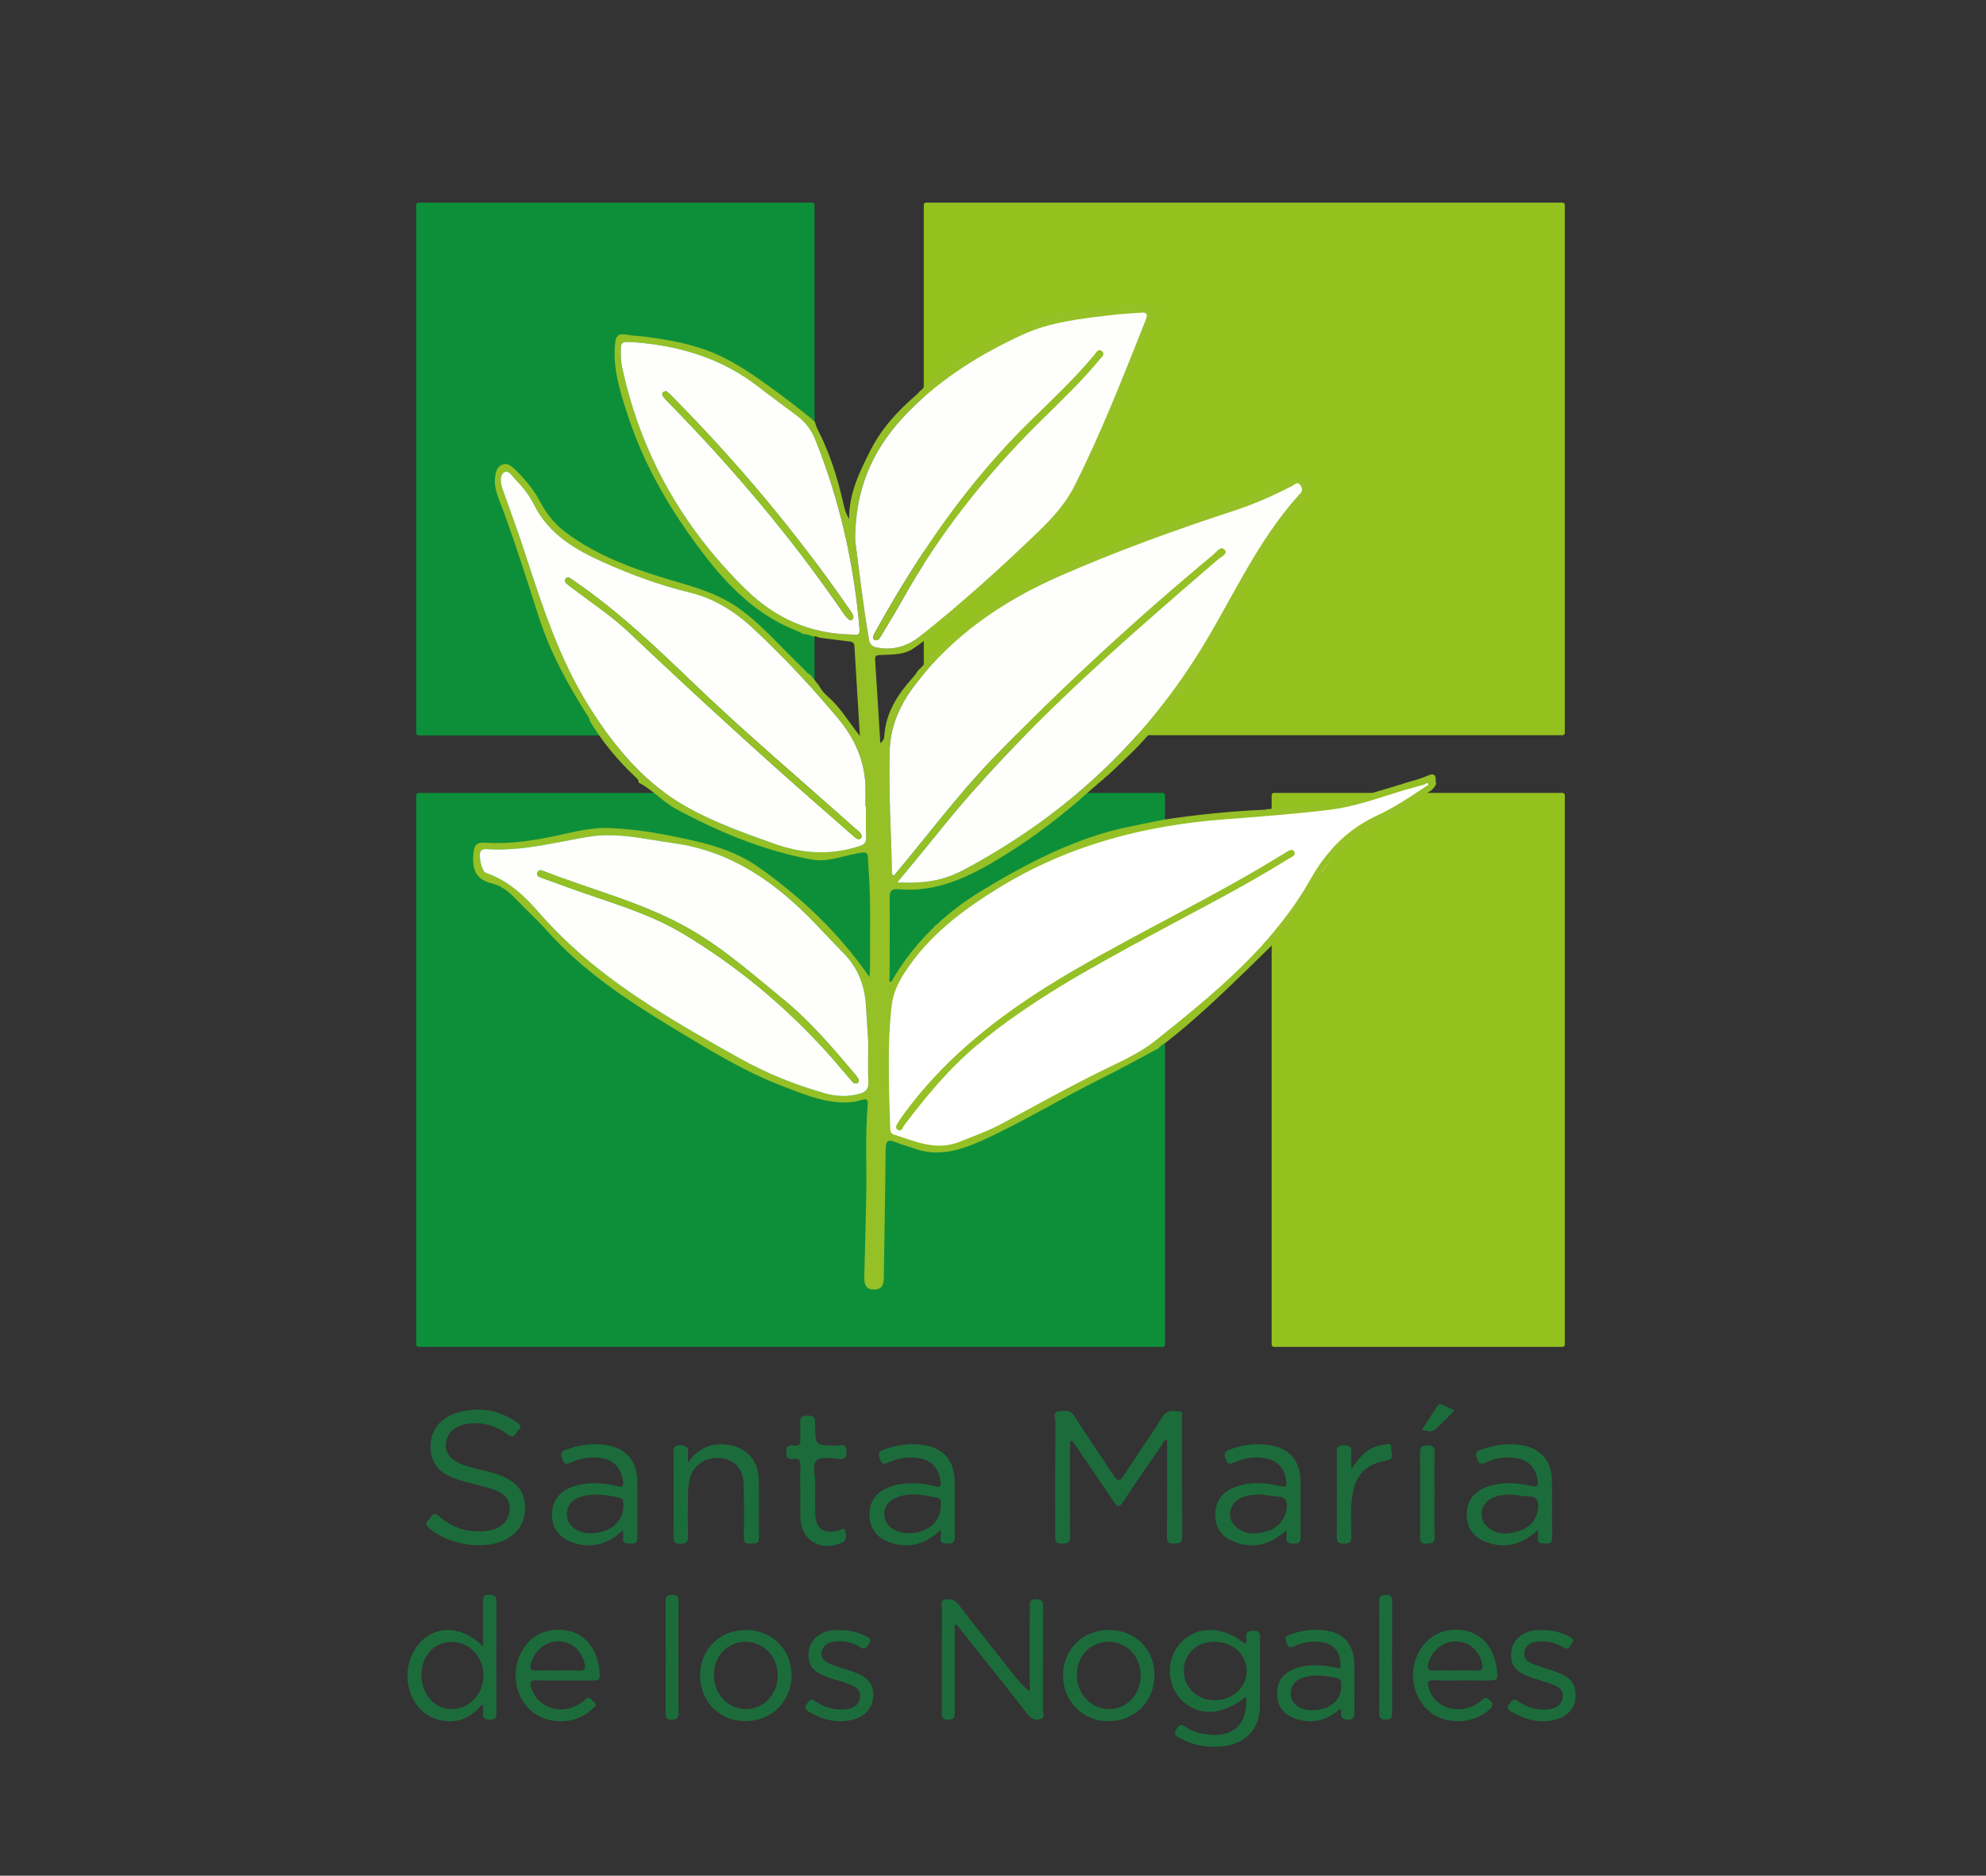
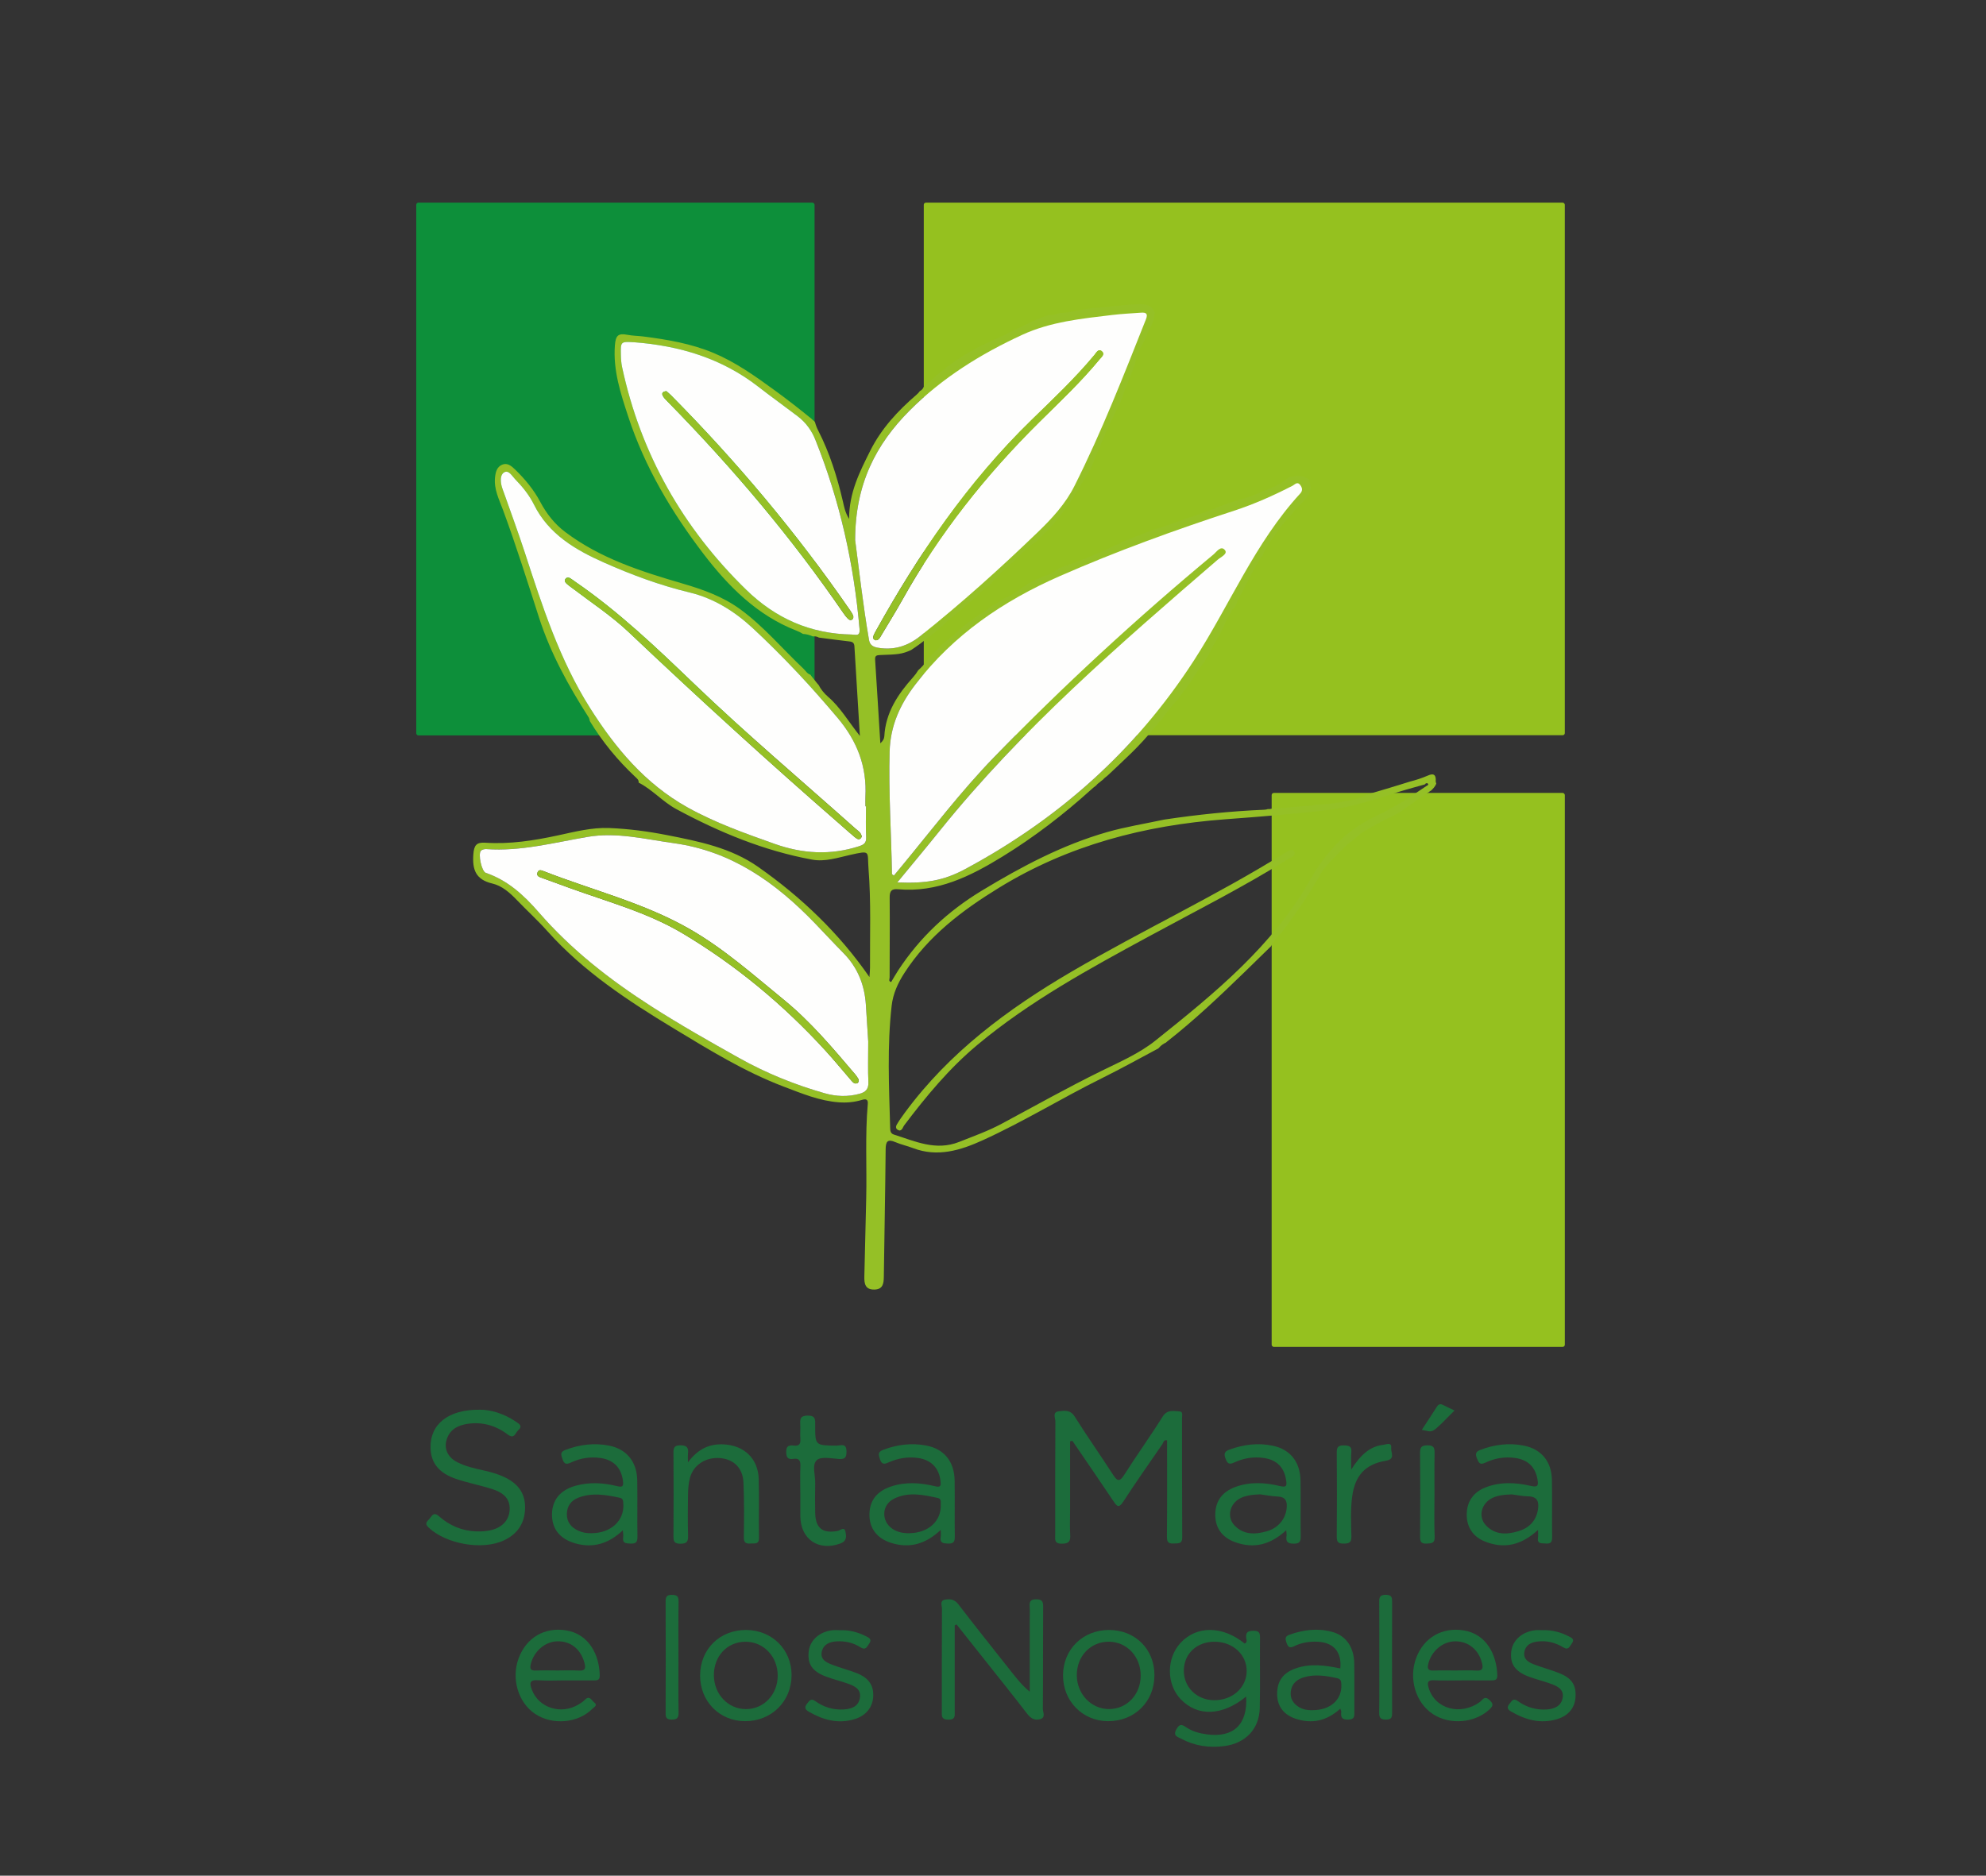
<svg xmlns="http://www.w3.org/2000/svg" id="Nogales" version="1.1" viewBox="0 0 1112.47 1050.89">
  <rect x="0" y="0" width="1112.47" height="1050.89" fill="#333333" stroke="none" />
  <defs>
    <style>
      .st0 {
        fill: #95c11f;
      }

      .st1 {
        fill: #fff;
      }

      .st2 {
        fill: #95c026;
      }

      .st3 {
        fill: #0d8f3a;
      }

      .st4 {
        fill: #1c6c3b;
      }

      .st5 {
        fill: #fefefd;
      }
    </style>
  </defs>
  <rect class="st3" x="233.17" y="113.54" width="223.11" height="298.5" rx="1.2" ry="1.2" />
  <rect class="st0" x="517.46" y="113.54" width="359.08" height="298.38" rx="1.2" ry="1.2" />
-   <rect class="st3" x="233.17" y="444.26" width="419.4" height="310.36" rx="1.2" ry="1.2" />
  <rect class="st0" x="712.33" y="444.26" width="164.22" height="310.35" rx="1.2" ry="1.2" />
  <g>
    <path class="st4" d="M599.41,807.56c0,12.91,0,25.82,0,38.72,0,4.51-.2,9.03.07,13.53.21,3.52-.47,5.02-4.56,5.08-4.52.07-3.84-2.46-3.84-5.15.01-21.11-.05-42.22.1-63.33.01-1.93-1.83-5.26,1.86-5.7,3.19-.38,6.51-.96,8.96,2.94,6.9,10.99,14.39,21.61,21.43,32.52,2.37,3.68,3.68,4.3,6.34.1,6.95-10.96,14.56-21.51,21.44-32.51,2.6-4.16,6-3.18,9.42-3.01,2.15.11,1.5,2.13,1.5,3.43.03,22.37-.05,44.75.1,67.12.03,3.74-2.02,3.33-4.45,3.46-2.8.16-4.15-.3-4.12-3.69.17-18.03.08-36.06.08-54.1-1.97-.45-2.03,1.27-2.63,2.15-7.37,10.69-14.83,21.32-21.91,32.2-2.41,3.7-3.45,2.81-5.42-.14-7.62-11.38-15.39-22.65-23.1-33.96-.42.11-.83.22-1.25.33Z" />
    <path class="st4" d="M268.96,789.82c5.82-.03,13.32,2.1,20.09,6.74,1.87,1.28,3.88,2.39,1.19,4.79-1.7,1.52-2.03,5.26-5.98,2.26-6.54-4.96-14.17-7.13-22.43-5.87-5.45.83-10.02,3.24-11.7,9.03-1.49,5.12.79,9.78,6.04,12.46,4.69,2.4,9.81,3.51,14.92,4.65,4.23.94,8.37,2.13,12.27,4.1,7.09,3.58,11,8.99,10.76,17.21-.25,8.5-4.39,14.34-11.88,17.85-12.21,5.71-32.46,1.99-42.2-7.25-2.75-2.61-.28-3.64.81-5.19,1.28-1.82,2.36-3.49,4.98-1.15,5.97,5.31,13.06,8.3,21.12,8.55,2.5.08,5.07-.08,7.51-.58,6.58-1.36,10.51-5.44,10.99-11.01.49-5.78-2.34-9.72-9.48-12.04-6.67-2.17-13.63-3.48-20.28-5.7-9.79-3.28-14.27-8.95-14.52-17.35-.4-13.18,9.76-21.78,27.78-21.49Z" />
    <path class="st4" d="M534.79,910.65c0,16.02,0,32.04,0,48.06,0,2.53.53,4.8-3.62,4.76-4.12-.05-3.6-2.34-3.6-4.86.01-19.12-.03-38.24.07-57.35,0-1.72-1.31-4.41,1.57-4.99,2.8-.56,5.41-.32,7.6,2.54,9.76,12.73,19.8,25.26,29.74,37.86,3.05,3.87,6.12,7.72,10.27,11.13,0-13.26,0-26.51,0-39.77,0-2.71.13-5.42-.04-8.11-.17-2.67.53-3.86,3.55-3.87,3.05,0,4.02.84,4,3.97-.13,19.12,0,38.24-.16,57.35-.02,1.95,1.83,4.99-1.69,5.88-3.11.79-5.25-.65-7.24-3.25-7.67-10.02-15.6-19.84-23.44-29.74-5.33-6.72-10.66-13.44-15.99-20.16l-1.04.55Z" />
    <path class="st4" d="M698.06,950.5c-13.32,10.94-27.22,11.38-36.65,1.55-8.07-8.41-8.13-22.88-.13-31.58,9.02-9.8,23.63-9.67,35.91.35,1.72-.65.98-2.18.87-3.2-.34-3.24,1.14-3.92,4.08-3.94,2.87-.02,3.69.91,3.66,3.72-.13,13.17.15,26.34-.13,39.5-.24,11.66-7.87,19.79-19.77,21.36-8.4,1.11-16.57,0-24.15-4.07-2.02-1.08-4.91-1.52-2.77-5.39,1.96-3.55,3.55-2.33,5.84-.83,3.38,2.21,7.26,3.19,11.2,3.73,14.93,2.04,22.96-5.53,22.02-21.22ZM680.54,919.81c-9.99-.11-17.25,6.54-17.41,15.96-.16,9.36,7.09,16.63,16.76,16.8,10.33.18,18.41-6.97,18.44-16.34.03-9.19-7.67-16.31-17.78-16.42Z" />
-     <path class="st4" d="M270.59,922.41c0-8.73.02-16.42-.01-24.12,0-2.55-.48-4.84,3.62-4.83,3.8,0,3.88,1.71,3.87,4.58-.09,20.36-.07,40.71-.01,61.07,0,2.58.07,4.31-3.53,4.33-3.64.02-4.33-1.43-3.96-4.47.12-1.03-.08-2.1-.18-4.32-6.38,7.44-13.65,11.08-22.71,9.34-5.84-1.12-10.75-4.06-14.34-8.93-8.04-10.93-6.38-27.62,3.61-36.41,9.4-8.28,22.35-7.14,33.65,3.76ZM270.83,938.45c-.15-10.41-8.11-18.69-17.88-18.58-9.78.1-16.9,7.99-16.89,18.71,0,10.8,7.65,19.15,17.36,18.97,9.74-.18,17.56-8.76,17.42-19.09Z" />
    <path class="st4" d="M720.49,857.33c-8.77,8.13-18.06,10.49-28.54,6.73-7.44-2.67-11.23-8.06-11.21-15.47.02-7.47,3.81-12.74,11.2-15.47,8.28-3.05,16.73-2.53,25.05-.53,3.83.92,3.88-.33,3.43-3.32-1.08-7.1-5.14-11.29-12.27-12.38-5.89-.9-11.56.05-16.87,2.53-2.75,1.28-3.73.56-4.71-2.02-1.01-2.65-.98-4.11,2.11-5.23,8-2.9,16.14-3.93,24.45-2.14,9.7,2.1,15.21,9.13,15.37,19.51.17,10.28-.05,20.57.1,30.85.04,2.99-.25,4.5-3.95,4.48-3.55-.02-4.45-1.23-3.98-4.37.1-.67-.06-1.37-.17-3.18ZM705.93,837.23c-4.59.12-8.42.78-11.09,2.14-6.12,3.12-7.82,10.68-3.21,15.4,5.2,5.31,11.68,4.98,18.15,3.1,6.31-1.83,10.28-6.86,10.94-12.72.46-4.09-.56-6.52-5.17-6.71-3.22-.13-6.41-.78-9.62-1.2Z" />
    <path class="st4" d="M861.55,857.15c-9.45,8.68-19.1,10.81-29.89,6.45-6.64-2.68-10.12-8.13-10.07-15.16.05-7,3.66-12.35,10.33-15.01,8.38-3.34,17.02-2.89,25.54-.94,3.76.86,4.41.07,3.81-3.45-1.2-7.04-5.27-11.14-12.48-12.18-5.89-.85-11.57.12-16.85,2.65-3.02,1.45-3.66-.08-4.57-2.3-.98-2.36-1.01-3.81,1.87-4.9,7.97-3.02,16.12-4.04,24.43-2.36,9.81,1.98,15.46,8.96,15.65,19.25.2,10.64-.04,21.28.11,31.92.04,2.79-.66,3.9-3.59,3.66-2.36-.2-4.91.39-4.31-3.41.16-.99.02-2.03.02-4.23ZM846.88,837.26c-4.75.09-8.36.71-11.1,2.08-6.15,3.08-7.92,10.63-3.33,15.38,5.17,5.35,11.68,5.1,18.13,3.14,5.93-1.8,9.9-5.73,10.92-12.13.69-4.36-.31-7.29-5.54-7.38-3.04-.05-6.06-.71-9.09-1.09Z" />
    <path class="st4" d="M348.9,857.37c-7.9,7.49-16.63,10.17-26.64,7.33-8.68-2.47-13.13-8.16-13.06-16.27.07-8.04,4.66-13.69,13.37-16.06,7.65-2.09,15.4-1.63,22.99.23,3.15.77,3.79.23,3.39-2.9-.93-7.27-5.11-11.72-12.44-12.81-5.88-.87-11.55.07-16.84,2.58-2.85,1.36-3.79.38-4.64-2.13-.75-2.2-1.43-3.8,1.65-4.98,7.96-3.03,16.09-4.07,24.4-2.45,9.98,1.95,15.72,9.09,15.89,19.62.18,10.45-.07,20.9.11,31.35.05,3.04-.77,4.07-3.88,3.94-2.66-.11-4.66-.15-4.12-3.64.16-1-.09-2.06-.19-3.81ZM331.23,859c10.93.03,18.57-7.01,17.93-16.45-.1-1.5-.02-2.97-1.88-3.37-7.79-1.69-15.64-3.07-23.39-.04-4.03,1.58-6.34,4.76-6.36,9.19-.02,4.45,2.42,7.43,6.33,9.23,2.31,1.06,4.79,1.54,7.36,1.44Z" />
    <path class="st4" d="M526.97,857.14c-8.47,8-17.43,10.46-27.57,7.36-8.05-2.46-12.37-8.12-12.38-15.76-.02-7.87,4-13.2,12.11-15.91,8.15-2.73,16.41-2.11,24.56-.16,2.95.71,3.45.09,3.17-2.67-.73-7.25-5.03-11.94-12.23-13.08-5.88-.93-11.53.04-16.9,2.42-2.4,1.07-3.8,1.27-4.8-1.75-.84-2.55-1.37-4.13,1.9-5.35,7.82-2.92,15.79-3.9,23.93-2.37,10.08,1.9,15.81,8.96,15.98,19.54.17,10.47-.06,20.94.1,31.4.05,2.97-.67,4.12-3.84,4-2.73-.1-4.62-.29-4.06-3.7.14-.87.02-1.79.02-3.98ZM509.36,859c10.73-.12,18.06-6.86,17.61-16.19-.07-1.38.4-3.08-1.58-3.52-8.31-1.85-16.75-3.64-24.81.49-6.87,3.52-6.99,12.69-.51,16.89,2.81,1.82,5.98,2.39,9.29,2.33Z" />
    <path class="st4" d="M385.36,819.28c5.83-7.72,12.26-10.5,20.26-10.03,11.24.65,19.01,7.96,19.37,19.24.34,10.99-.05,21.99.17,32.99.08,3.92-2.31,3.14-4.58,3.29-2.54.17-3.95-.22-3.91-3.39.13-10.27.25-20.56-.22-30.82-.36-8.02-5.38-12.9-12.77-13.61-8.07-.78-15.13,3.56-17.16,10.92-.8,2.91-1.05,6.04-1.11,9.08-.15,7.75-.19,15.51.02,23.25.09,3.28-.48,4.7-4.3,4.7-3.79,0-3.89-1.67-3.88-4.54.09-15.32.09-30.65,0-45.97-.02-2.84.03-4.62,3.87-4.63,3.88-.01,4.64,1.54,4.25,4.79-.12,1.01-.02,2.05-.02,4.74Z" />
    <path class="st4" d="M818.94,941.46c-5.23,0-10.47.19-15.68-.07-3.54-.18-3.87,1.25-3.04,4.12,3.44,11.94,17.89,15.97,28.75,8.04,1.48-1.08,2.53-3.71,5.27-1.18,2.27,2.1,2.4,3.21.1,5.36-8.15,7.61-22.07,8.89-31.64,2.65-9.81-6.39-13.82-20.1-9.31-31.78,4.28-11.08,14.39-17,26.28-15.18,13.4,2.05,18.78,14.27,19.06,25.32.07,2.65-1.59,2.75-3.57,2.73-5.41-.05-10.82-.02-16.23-.02ZM815.14,935.9c3.97,0,7.95-.2,11.91.06,3.63.23,3.78-1.43,3.09-4.24-1.82-7.46-7.75-12.28-15.15-12.14-7.01.14-13.25,5.58-14.95,12.7-.74,3.09.36,3.78,3.19,3.66,3.96-.17,7.94-.04,11.91-.04Z" />
    <path class="st4" d="M316.57,941.46c-5.05,0-10.12.29-15.14-.08-4.99-.37-4.84,1.82-3.49,5.35,3.91,10.21,16.36,14.15,26.2,8.2,1.23-.74,2.48-1.55,3.46-2.57,2.63-2.74,3.73.27,5.17,1.37,2.29,1.77-.05,2.72-1,3.68-7.95,8.05-22.24,9.3-31.96,2.87-9.58-6.33-13.57-19.85-9.26-31.3,4.32-11.48,14.48-17.48,26.54-15.54,12.97,2.09,18.77,14.01,18.84,25.46.02,2.76-1.82,2.58-3.69,2.57-5.23-.02-10.46,0-15.68,0ZM312.24,935.9c3.95,0,7.92-.21,11.85.06,3.81.26,4.13-1.31,3.26-4.45-2.12-7.61-7.74-12.13-15.19-11.94-6.93.18-13.05,5.58-14.83,12.71-.76,3.05.18,3.79,3.07,3.66,3.94-.18,7.9-.05,11.85-.05Z" />
    <path class="st4" d="M750.75,957.35c-7.52,6.78-15.73,8.64-24.89,5.64-6.75-2.21-10.34-6.99-10.46-13.53-.13-7.16,2.95-11.93,9.85-14.52,8.44-3.18,17.01-1.93,25.53-.16.92-9.14-3.72-14.56-12.66-14.97-4.6-.21-9.05.47-13.15,2.49-2.45,1.2-3.44.66-4.29-1.83-.74-2.17-1.09-3.6,1.6-4.57,7.84-2.83,15.83-3.81,23.91-1.62,7.8,2.12,12.25,8.58,12.4,17.65.14,9.02,0,18.05.06,27.07.02,2.5.2,4.37-3.47,4.45-3.79.08-4.21-1.6-3.87-4.51.03-.3-.2-.63-.54-1.59ZM735.03,958.15c10.14.1,16.81-5.86,16.33-14.46-.1-1.77-.27-3.02-2.4-3.47-6.2-1.33-12.42-2.37-18.64-.47-3.79,1.16-6.71,3.52-7.27,7.81-.53,4.04,1.34,6.93,4.71,8.95,2.23,1.33,4.71,1.69,7.27,1.66Z" />
    <path class="st4" d="M392.17,938.74c.01-14.71,10.95-25.56,25.73-25.52,14.48.04,25.47,10.88,25.51,25.2.05,14.76-11.25,25.97-26.1,25.9-14.32-.06-25.15-11.09-25.14-25.58ZM435.64,938.66c-.06-10.64-7.97-18.88-18.08-18.85-10.28.03-17.86,8.2-17.67,19.04.18,10.44,7.94,18.62,17.76,18.71,10.16.1,18.05-8.19,17.99-18.9Z" />
    <path class="st4" d="M621.36,913.22c14.59.07,25.32,10.79,25.31,25.29,0,14.9-11.14,25.9-26.1,25.81-14.21-.09-25.14-11.27-25.11-25.67.04-14.59,11.14-25.49,25.89-25.43ZM621.21,919.8c-10.26-.09-18.05,8.01-18.03,18.76.02,10.53,8.11,19.03,18.09,18.98,9.98-.04,17.62-8.08,17.7-18.61.08-10.71-7.66-19.05-17.76-19.14Z" />
    <path class="st4" d="M448.29,836.45c0-5.05-.16-10.1.06-15.14.13-3.06-.86-4.42-3.95-3.96-3.02.46-3.96-.72-4.01-3.82-.06-3.46,1.57-3.96,4.28-3.62,2.81.35,3.89-.81,3.67-3.66-.21-2.69.05-5.41-.07-8.11-.14-2.96-.12-4.96,4.06-5.03,4.47-.07,4.33,2.11,4.31,5.26-.07,11.5,0,11.42,11.83,11.59,2.2.03,5.7-1.79,5.69,3.18,0,3.19-.61,4.51-4.12,4.29-4.29-.27-10.15-1.55-12.53.65-2.82,2.6-.75,8.52-.87,12.99-.15,5.4-.09,10.81-.02,16.22.11,8.9,4.09,12.06,12.72,10.42,1.36-.26,3.62-2.68,4.25.5.49,2.46.88,5.18-2.83,6.55-12.18,4.51-22.38-2.32-22.45-15.33-.02-4.33,0-8.65,0-12.98Z" />
    <path class="st4" d="M470.43,913.36c5.16-.24,9.98,1.04,14.58,3.33,1.87.93,3.64,1.73,1.77,4.34-1.3,1.81-1.92,3.74-4.86,1.86-4.01-2.58-8.62-3.59-13.44-3.28-3.91.26-7.28,1.73-8.16,5.81-.94,4.34,2.58,6.02,5.79,7.26,4.53,1.76,9.28,2.94,13.79,4.72,6.74,2.66,9.54,6.86,9.24,13.05-.3,6.15-4.1,10.86-10.64,12.79-9.09,2.69-17.41.39-25.35-4.18-2.15-1.24-2.79-2.41-1.02-4.62,1.37-1.7,2.16-3.11,4.62-1.33,4.66,3.37,10,4.98,15.77,4.64,4.4-.26,8.45-1.55,9.18-6.64.7-4.85-3.1-6.51-6.72-7.82-4.06-1.47-8.31-2.43-12.34-3.97-7.79-2.97-10.47-7.12-9.61-14.24.74-6.1,5.93-10.8,13.06-11.7,1.42-.18,2.88-.03,4.32-.03Z" />
    <path class="st4" d="M864.3,913.33c5.16-.16,9.98,1.16,14.54,3.5,1.67.85,3.35,1.62,1.6,3.98-1.26,1.7-1.81,3.96-4.82,2.12-4.4-2.68-9.31-3.9-14.5-3.22-3.64.47-6.7,2.04-7.27,6.08-.54,3.82,2.32,5.5,5.22,6.63,4.7,1.82,9.6,3.11,14.28,4.95,6.92,2.72,9.46,6.5,9.22,12.98-.23,6.31-3.85,10.89-10.45,12.86-9.29,2.76-17.75.35-25.82-4.39-2.1-1.23-2.19-2.51-.7-4.28,1.25-1.49,1.94-3.41,4.59-1.5,4.8,3.47,10.32,5.12,16.29,4.71,4.27-.29,8.03-1.9,8.85-6.49.86-4.79-2.96-6.55-6.58-7.88-4.05-1.49-8.28-2.48-12.33-3.99-7.78-2.91-10.67-7.17-9.89-14.08.71-6.31,6.09-11.13,13.44-11.95,1.42-.16,2.88-.02,4.32-.02Z" />
    <path class="st4" d="M756.89,823.32c5.04-7.79,10.13-13,18.17-13.86,1.55-.17,4.64-1.72,4.22,1.89-.28,2.4,2.58,6.12-2.92,7.04-11.69,1.95-17.39,8.36-18.95,20.23-.97,7.36-.59,14.76-.42,22.13.08,3.59-1.27,4.05-4.36,4.08-3.15.03-3.87-1.03-3.84-4,.13-15.68.14-31.36,0-47.03-.03-3.1.93-4.06,3.98-3.98,2.74.08,4.53.34,4.18,3.76-.26,2.63-.05,5.32-.05,9.73Z" />
    <path class="st4" d="M380.04,928.04c0,10.46-.1,20.91.06,31.37.05,2.99-.73,4.01-3.86,4.02-3.18.01-3.39-1.42-3.38-3.92.07-20.73.08-41.46-.01-62.19-.01-2.72.62-3.8,3.57-3.77,2.81.03,3.72.81,3.68,3.68-.16,10.27-.06,20.55-.06,30.83Z" />
    <path class="st4" d="M772.62,928.59c0-10.28.06-20.55-.04-30.82-.03-2.71.19-4.25,3.65-4.26,3.56,0,3.58,1.73,3.57,4.34-.06,20.55-.06,41.1,0,61.65,0,2.5-.22,3.93-3.39,3.93-3.13,0-3.91-1.02-3.86-4.01.17-10.27.06-20.55.06-30.82Z" />
    <path class="st4" d="M803.53,837.61c0,7.76-.22,15.52.1,23.26.16,3.78-1.6,3.82-4.48,3.96-3.4.16-3.7-1.37-3.68-4.15.11-15.51.14-31.02-.02-46.53-.03-3.23.72-4.34,4.15-4.38,3.7-.05,4.05,1.58,3.99,4.57-.16,7.75-.05,15.51-.05,23.27Z" />
    <path class="st4" d="M814.76,790.27c-13.81,13.84-11.35,12.09-18.32,10.83,2.93-4.48,5.76-8.75,8.52-13.08,1.02-1.59,2.16-1.52,3.64-.74,1.88,1,3.84,1.87,6.17,2.99Z" />
  </g>
  <g id="Hoja">
-     <path class="st1" d="M799.91,439.04c1.76,2.8-44.71,30.89-44.71,30.89l-61.66,77.38s-53.62,43.64-68.43,50.79c-14.81,7.15-85.79,45.45-94.47,45.45s-32.73-5.12-32.73-5.12l-.46-80.67,26.42-38.98,45.07-28.09s30.47-17.36,57.19-22.75c21.28-8.74,122.55-17.42,122.55-17.42,0,0,47.62-11.49,51.22-11.48Z" />
    <g id="Hoja1" data-name="Hoja">
      <path class="st2" d="M804.26,437.07c.03-3.39-1.58-3.79-4.36-2.58-3.3,1.43-6.65,2.53-10.03,3.38-3.78,1.25-7.64,2.31-11.41,3.51-3.91,1.24-7.88,2.27-11.78,3.56-2.91.97-5.67,2.58-8.69,3.18-.45.09-.88.12-1.29.1-.62.29-1.34.46-2.17.46-.13,0-.25-.01-.38-.02-5.57,1.45-11.33,1.99-17.11,2.19-3.11.73-6.39.73-9.56,1.02-4.79.44-9.55.95-14.36,1.02-.01,0-.03,0-.04,0-.27.07-.53.13-.8.21-.76.22-1.46.26-2.1.18-.51.22-1.17.35-2.02.39-18.75.8-37.41,2.72-55.97,5.51-10.69,2.3-21.55,4.01-32.04,7.01-25.1,7.19-47.94,19.33-70.2,32.81-18.98,11.49-34.7,26.14-46.83,44.68-1.38,2.1-2.61,4.3-3.93,6.51-1.66-.34-.87-1.71-.87-2.52,0-14.96.17-29.92.03-44.88-.03-3.6,1.12-4.9,4.63-4.58,22.07,2.01,40.6-7.27,58.6-18.33,17.68-10.87,34.05-23.43,49.44-37.33.95-.86,1.91-1.71,2.96-2.44.21-.28.44-.55.7-.79.45-.43.99-.8,1.49-1.16,0,0,0,0,.01,0,.12-.19.51-.48.66-.6.34-.28.68-.57,1.06-.81.68-.95,1.8-1.54,2.65-2.35,8.9-8.44,18.12-16.59,25.68-26.3.65-.84,1.32-1.5,2.01-2.05.25-.61.61-1.15,1.08-1.62.34-.26.67-.52,1.01-.78.04-.02.09-.04.13-.06,2.18-3.43,4.88-6.84,7.56-9.83.27-.46.65-.91,1.17-1.33,1.18-.95,2.26-3.08,3.2-4.28,1.47-1.88,2.86-3.79,4.22-5.74,2.54-3.64,4.7-7.42,7.47-10.91.19-.24.39-.44.59-.63.18-.66.5-1.31.99-1.93,1.41-1.79,2.32-4.46,3.5-6.43,1.25-2.09,2.45-4.21,3.65-6.33,2.18-3.81,3.64-7.84,5.76-11.67.24-.43.51-.77.8-1.08.21-1.24.94-2.41,2.37-3.23.12-.07,1.73-4.38,2.16-5.11,1.41-2.37,2.61-4.73,3.81-7.21,2.43-5.03,5.42-9.91,8.13-14.81.35-.62.76-1.1,1.22-1.48.07-.23.15-.46.25-.69,2.56-5.84,6.94-11.33,10.72-16.44,1.75-2.37,3.71-4.59,5.85-6.62.11-.23.23-.46.37-.67.21-.39.48-.78.82-1.15,3.02-3.24,6.14-5.52,8.22-9.52.21-.4.42-.83.62-1.26.2-.78.31-1.59.25-2.47-.04-.67-.2-1.36-.33-2.02-.09-.46-.19-.92-.31-1.37-.05-.12-.07-.2-.1-.3-.12-.16-.22-.34-.32-.51-1.36-.76-2.64-1.67-4.18-1.88-2.36-.33-4.64.37-6.95.62-4.5,4.61-11.97,6.78-17.64,9.25-7.36,3.22-15.2,4.58-22.57,7.74-7.61,3.26-15.48,5.52-23.24,8.35-4.25,1.55-8.43,3.09-12.78,4.37-1.62.48-3.24,1.11-4.86,1.74-1.66.79-3.34,1.47-5.04,1.99-1.74.84-3.58,1.45-5.37,2.19-1.94.8-4.04,2.08-6.12,2.73-5.32,2.59-10.77,4.96-16.25,7.19-4.74,1.92-9.55,3.66-14.41,5.25-4.28,3.68-10.39,5.01-15.31,7.57-5.57,2.9-10.21,7.59-16.18,9.67-1.54,1.22-3.13,2.37-4.92,3.23-.4.19-.8.32-1.18.41-.62.45-1.24.9-1.85,1.34-.1.09-.19.18-.3.25.42-.31-.18.18-.25.24-.18.16-.37.32-.55.47-.01.01-.03.02-.04.03-.1.1-.18.22-.28.32-1.44,1.36-3.42,1.96-4.87,3.31-.51.47-1.05.73-1.6.86-1.43,1.25-3.04,2.28-4.6,3.45-.2.15-.4.26-.62.34-4.84,4.31-9.68,8.63-14.8,12.61-.17.44-.42.85-.79,1.18-1.95,1.78-3.81,3.64-5.6,5.59-.27.44-.56.88-.85,1.3-1.34,1.9-3.02,3.7-4.77,5.25-.81,1.38-1.8,2.73-3.01,4.07-8.34,9.29-15.26,19.67-15.97,32.85-.08,1.5-.76,2.65-2.24,4-.98-15.86-1.91-31.33-2.92-46.8-.15-2.26.75-2.59,2.8-2.66,9.87-.33,12.26-.45,17.41-2.83,6.47-4.25,12.49-9.18,18.3-14.27.08-.07.16-.11.25-.18.9-.94,1.82-1.86,2.82-2.71,1.29-1.1,2.63-2.13,3.99-3.15,1.01-.99,2.18-1.78,3.24-2.72,2.46-2.19,4.87-4.37,7.44-6.44.15-.12.31-.21.46-.3,1.12-1.31,2.25-2.59,3.59-3.64,1.17-1.54,3-2.41,4.48-3.65.06-.05.12-.09.18-.14.53-.86,1.22-1.63,2-2.27.5-.41.89-.7,1.24-.96.08-.05.15-.12.22-.17.08-.06.15-.12.22-.19,2.06-3.38,6.22-6.25,8.78-8.65,4.02-3.76,7.89-8.31,12.66-11.14.1-.06.2-.1.3-.15,2.8-3.38,6.43-6.05,9.21-9.54,3.24-4.07,6.58-7.95,9.52-12.28,2.74-4.04,4.97-8.31,7.66-12.36,1.27-1.91,2.26-3.98,3.61-5.72,2.9-6.94,5.66-13.95,8.7-20.83,1.67-3.77,3.54-7.45,5.23-11.21.92-2.05,2.18-4.2,3.22-6.38.57-1.67,1.16-3.33,1.76-4.97.1-.38.23-.73.38-1.05,1.88-5.01,4.02-9.9,5.77-14.96.05-.15.11-.3.17-.45.76-4.59,3.16-9.6,5.62-13.49.32-.92.67-1.84,1.06-2.75.35-1.19.96-2.24,1.58-3.33.49-.98.99-1.96,1.45-2.93.02-.05.04-.09.05-.14.64-1.83.99-3.75,1.29-5.69-.56-1.31-1.16-2.59-2.21-3.4-2.6-2.01-6.97-1.54-10.04-1.4-6.55.29-13.02,1.5-19.58,1.8-4.78.22-9.2,1.28-13.87,2.11-2.35.42-4.85.99-7.26.87-1.7.56-3.36,1.14-5.3,1.21-.45.02-.86-.03-1.25-.11-11.25,4.15-22.08,10.27-32.85,14.99-14.13,6.2-25.45,14.35-36.58,25.02-.18.17-.36.3-.54.43-.42.95-1.13,1.75-2.12,2.24-.48.69-1.08,1.35-1.83,2-10.46,8.99-19.74,18.96-26,31.5-5.85,11.72-11.84,23.34-11.81,38.15-2.31-3.86-2.78-6.89-3.46-9.81-3.2-13.74-7.39-27.15-13.83-39.73-.79-1.54-1.37-3.06-1.78-4.61-.06-.08-.13-.16-.19-.24-.1-.14-.18-.29-.26-.43-.55-.31-1.03-.74-1.44-1.23-7.24-5.91-14-11.16-20.93-16.19-10.81-7.85-21.68-15.62-34.04-20.78-12.5-5.22-25.81-7.5-39.18-9.21-3.01-.38-6.05-.37-9.09-.96-5.26-1.01-6.57.48-6.99,5.96-1.07,14.03,3.26,27.03,7.52,40.01,9.26,28.2,24.23,53.33,42.13,76.79,13.95,18.28,30.23,34.48,51.78,42.88,1.57.61,2.86,1.26,3.95,1.95,1.78.06,3.78.61,5.55,1.4.23-.03.46-.05.71-.05,1.04,0,1.91.26,2.62.7.03,0,.06,0,.08,0,5.72.76,11.44,1.53,17.17,2.18,1.74.2,2.56.92,2.66,2.69.97,16.29,1.98,32.58,3.06,50.23-6.4-8.07-11.04-16.11-17.68-21.81-2.49-2.14-4.23-4.41-5.45-6.77-.26-.24-.51-.51-.73-.82-1.21-1.63-2.67-3.21-3.85-4.89-1.86-.6-2.67-2.23-3.83-3.32-11.78-11.12-22.22-23.66-35.41-33.31-9.77-7.15-20.79-11.07-32.3-14.44-23.13-6.76-46.11-14.06-65.78-28.88-6.07-4.57-10.52-10.33-14.01-16.89-3.69-6.93-8.6-12.84-14.2-18.24-1.98-1.91-4.28-3.83-7.17-2.59-2.94,1.25-3.65,4.12-3.96,7.16-.69,6.62,2.28,12.28,4.45,18.16,7.36,19.93,13.7,40.2,20.22,60.41,6.46,20.03,16.53,38.26,27.81,55.88.37.57.42,1.35.62,2.03,7.07,11.63,15.61,22.05,25.55,31.34.91.85,1.97,1.64,1.79,3.13,7.74,3.93,13.42,10.7,21.11,14.85,24.07,12.97,49.08,23.34,76.08,28.3,7.23,1.33,14.27-1.08,21.27-2.64,11.88-2.66,9.53-2.06,10.3,7.69,1.48,18.55.74,37.11.84,55.67,0,1.7-.21,3.4-.32,5.07-17.05-24.65-38.11-44.7-62.24-61.66-15.32-10.76-33.16-14.34-51.04-17.85-10.77-2.12-21.68-3.56-32.58-3.99-9.66-.37-19.25,2.11-28.72,4.15-13.42,2.89-26.89,5-40.66,4.08-4.89-.33-6.26,1.49-6.63,6.48-.64,8.64,1.33,14.21,10.67,16.4,5.4,1.26,9.8,5.16,13.74,9.27,5.61,5.87,11.65,11.34,17.05,17.39,20.21,22.62,45.22,39.05,70.83,54.54,19.86,12.01,39.68,24.27,61.54,32.56,10.08,3.82,20.05,8.04,31.03,8.82,4.36.31,8.56-.09,12.7-1.33,2.16-.65,3.64-.55,3.39,2.23-1.57,17.63-.46,35.31-.89,52.96-.36,14.58-.66,29.17-1.04,43.75-.1,4.02.51,7.39,5.6,7.29,4.74-.09,5.26-3.28,5.31-7.08.31-23.79.81-47.57,1.02-71.36.04-4.44.97-6.11,5.54-4.13,3.13,1.35,6.53,2.05,9.72,3.28,13.81,5.3,26.69,1.28,39.12-4.37,22.81-10.38,44.18-23.56,66.62-34.69,10.73-5.32,21.22-11.13,31.79-16.78.11-.13.23-.27.35-.4,1.14-1.28,2.42-2.18,3.92-2.88.13-.14.26-.27.4-.38,15.52-12.14,29.78-25.68,43.9-39.39,4.55-4.42,9.08-8.86,14.34-14v.05c.12-.2.26-.39.41-.57,0-.02.01-.04.02-.06,1.13-2.6,3.81-5.55,6.11-7.68.15-.32.33-.64.58-.96,7.29-9.54,13.94-19.5,20.04-29.83,1.04-2.82,3.37-5.33,5.37-7.55.13-.22.28-.42.41-.62h-.06c-1.64-.36-2.41-1.51-2.5-2.77-2.88,3.71-5.51,7.7-7.91,11.97-21.19,37.68-54.07,64.32-87.05,90.7-8.99,7.19-19.79,11.86-30.14,16.95-18.94,9.31-37.35,19.63-55.93,29.62-7.65,4.11-15.78,6.99-23.83,10.19-13.15,5.23-24.73-.36-36.67-4.12-1.97-.62-1.99-2.43-2.03-4.02-.63-22.71-1.73-45.42.84-68.1.77-6.8,3.49-12.75,7.18-18.45,13.37-20.7,32.26-34.98,52.96-47.69,38.93-23.91,81.51-34.96,126.57-38.35,19.6-1.47,39.21-2.98,58.71-5.33,14.52-1.75,28.3-7.04,42.3-11.15,3.62-1.06,7.27-2.03,10.91-3.05.46-.71,1.31-.99,1.75-.43.6.77-.39,1.03-.91,1.36-8.83,5.94-17.72,11.93-27.35,16.38-10.41,4.81-18.97,11.36-26.09,19.47.33-.02-3.45,3.97-3.45,4.35,0,1.88,1.04,2.63,2.3,2.89,1.22-1.06,8.41-8.51,9.6-9.63,1.25-1.19,2.51-2.21,3.81-3.09,1.04-1.02,2.2-1.91,3.42-2.73.35-.47.8-.91,1.37-1.29,5.44-3.55,11.17-6.51,17.07-9.34,5.58-2.67,10.45-6.61,15.52-10.21.74-.59,1.51-1.13,2.31-1.6.74-.5,1.49-.99,2.25-1.45.2-.12.4-.23.6-.32.36-.36.79-.67,1.29-.89,1.18-1.13,2.22-2.19,2.87-3.71.03-.08.06-.17.08-.25-.23-.47-.35-1.09-.34-1.9ZM498.32,421.01c.4-14.24,5.74-26.21,14.45-37.55,21.39-27.86,49.1-46.73,80.86-60.68,31.91-14.01,64.59-25.84,97.67-36.65,11.37-3.71,22.19-8.55,32.78-14.01,1.2-.62,2.64-2.51,4.2-.44,1.18,1.56,1.59,3.15.02,4.85-25.35,27.57-39.41,62.38-59.43,93.37-32.66,50.56-75.78,88.92-128.42,117.14-11.98,6.42-22.05,8.03-37.83,7.37,8.42-10.24,16.25-19.6,23.9-29.12,45.7-56.84,100.57-104.27,155.5-151.64,1.8-1.55,5.83-3.29,4.17-5.39-2.3-2.9-4.67.92-6.53,2.46-42.9,35.66-83.91,73.41-122.76,113.43-18.6,19.16-34.78,40.5-51.78,61.09-1.46,1.77-2.94,3.54-4.41,5.32-.59-.49-1.06-.7-1.07-.92-.38-22.88-1.95-45.74-1.31-68.64ZM481.57,612.78c-6.62,1.83-13.19,1.57-19.75-.31-16.7-4.77-32.7-11.26-47.87-19.75-16.52-9.24-32.98-18.56-48.94-28.79-23.36-14.97-45.02-31.84-63.28-52.88-8.22-9.48-17.34-17.85-29.58-22.02-2.39-.82-4.48-10.7-2.71-12.43.67-.65,2-.96,3-.89,19.36,1.38,37.93-3.65,56.74-6.85,16.36-2.78,32.23,1.32,48.28,3.53,32.32,4.45,56.99,22.04,78.88,44.71,5.38,5.58,10.63,11.29,16.08,16.8,7.99,8.09,11.91,17.87,12.62,29.09.49,7.74.99,15.47,1.3,20.36,0,9.53-.23,16.21.09,22.87.19,3.86-1.51,5.62-4.87,6.55ZM477.15,355.5c-23.14-.35-42.78-9.08-59.2-25.12-35.5-34.67-59.03-76.06-69.48-124.7-.49-2.27-.64-4.64-.68-6.97-.15-7.38-.1-7.38,7.28-6.97,25.52,1.93,49.2,8.96,69.72,24.92,7.26,5.64,14.74,10.99,22.06,16.56,4.55,3.46,7.82,7.98,9.94,13.27,13.66,34.04,21.57,69.42,24.7,105.93.37,4.35-2.2,3.11-4.33,3.08ZM481.1,474.15c-15.94,5.15-31.66,4.17-47.22-1.36-16.65-5.92-33.33-11.81-48.82-20.46-23.67-13.22-40.3-33.1-54.61-55.76-17.09-27.07-26.69-57-36.48-87-3.63-11.14-7.71-22.13-11.59-33.18-.42-1.19-.92-2.35-1.26-3.57-.82-2.91-1.07-6.68,1.16-8.1,2.65-1.68,4.51,1.94,6.27,3.75,4.16,4.27,7.89,8.86,10.58,14.28,8.24,16.6,23.28,25.36,39.21,32.44,15.46,6.87,31.37,12.76,47.92,16.75,13.63,3.29,25.21,10.54,35.42,20.02,16.93,15.73,32.64,32.56,47.54,50.28,10.96,13.04,16.44,27.26,15.54,44.11-.1,1.79-.01,3.6-.01,5.4.11,0,.23,0,.34,0,0,5.77-.2,11.56.08,17.32.15,3.23-1.24,4.18-4.07,5.09ZM486.81,358.65c-3.43-19.89-5.63-39.95-7.79-56.14.03-31.28,11.62-53.57,30.56-72.56,18.2-18.25,39.75-31.62,62.98-42.35,15.94-7.36,33.29-9.09,50.47-11.14,5.37-.64,10.78-.9,16.17-1.29,2.8-.2,3.96.56,2.71,3.71-12.51,31.49-24.8,63.08-40.05,93.4-5.02,9.99-12.51,18.12-20.42,25.75-21.17,20.41-43.01,40.08-66.03,58.41-7,5.58-14.81,8.01-23.72,6.44-2.48-.44-4.4-1.43-4.89-4.25Z" />
      <path class="st5" d="M502.62,494.41c8.42-10.24,16.25-19.6,23.9-29.12,45.7-56.84,100.57-104.27,155.5-151.64,1.8-1.55,5.83-3.29,4.17-5.39-2.3-2.9-4.67.92-6.53,2.46-42.9,35.66-83.91,73.41-122.76,113.43-18.6,19.16-34.78,40.5-51.78,61.09-1.46,1.77-2.94,3.54-4.41,5.32-.59-.49-1.06-.7-1.07-.92-.38-22.88-1.95-45.74-1.31-68.64.4-14.24,5.74-26.21,14.45-37.55,21.39-27.86,49.1-46.73,80.86-60.68,31.91-14.01,64.59-25.84,97.67-36.65,11.37-3.71,22.19-8.55,32.78-14.01,1.2-.62,2.64-2.51,4.2-.44,1.18,1.56,1.59,3.15.02,4.85-25.35,27.57-39.41,62.38-59.43,93.37-32.66,50.56-75.78,88.92-128.42,117.14-11.98,6.42-22.05,8.03-37.83,7.37Z" />
      <path class="st5" d="M485.09,451.74c0,5.77-.2,11.56.08,17.32.15,3.23-1.24,4.18-4.07,5.09-15.94,5.15-31.66,4.17-47.22-1.36-16.65-5.92-33.33-11.81-48.82-20.46-23.67-13.22-40.3-33.1-54.61-55.76-17.09-27.07-26.69-57-36.48-87-3.63-11.14-7.71-22.13-11.59-33.18-.42-1.19-.92-2.35-1.26-3.57-.82-2.91-1.07-6.68,1.16-8.1,2.65-1.68,4.51,1.94,6.27,3.75,4.16,4.27,7.89,8.86,10.58,14.28,8.24,16.6,23.28,25.36,39.21,32.44,15.46,6.87,31.37,12.76,47.92,16.75,13.63,3.29,25.21,10.54,35.42,20.02,16.93,15.73,32.64,32.56,47.54,50.28,10.96,13.04,16.44,27.26,15.54,44.11-.1,1.79-.01,3.6-.01,5.4.11,0,.23,0,.34,0ZM482.71,468.78c-.32-2.39-2.23-3.36-3.67-4.65-30.16-26.89-61.02-52.99-90.19-80.98-21.1-20.25-42.21-40.43-66.4-57.06-1.04-.71-2.01-1.53-3.1-2.16-.81-.47-1.84-.51-2.49.25-.89,1.03-.32,2.05.5,2.81.92.85,1.97,1.57,2.98,2.33,10.76,8.19,22.14,15.64,31.97,24.96,38.89,36.85,78.47,72.94,118.88,108.11,2.58,2.25,5.12,4.56,7.76,6.74,1.32,1.09,2.8,1.82,3.76-.37Z" />
      <path class="st5" d="M486.34,583.37c0,9.53-.23,16.21.09,22.87.19,3.86-1.51,5.62-4.87,6.55-6.62,1.83-13.19,1.57-19.75-.31-16.7-4.77-32.7-11.26-47.87-19.75-16.52-9.24-32.98-18.56-48.94-28.79-23.36-14.97-45.02-31.84-63.28-52.88-8.22-9.48-17.34-17.85-29.58-22.02-2.39-.82-4.48-10.7-2.71-12.43.67-.65,2-.96,3-.89,19.36,1.38,37.93-3.65,56.74-6.85,16.36-2.78,32.23,1.32,48.28,3.53,32.32,4.45,56.99,22.04,78.88,44.71,5.38,5.58,10.63,11.29,16.08,16.8,7.99,8.09,11.91,17.87,12.62,29.09.49,7.74.99,15.47,1.3,20.36ZM480.97,604.74c-.45-.67-1.06-1.77-1.85-2.7-12.52-14.69-24.9-29.51-39.95-41.81-17.04-13.92-33.5-28.59-52.69-39.63-25.71-14.78-54.51-21.78-81.84-32.48-1.38-.54-2.94-1.19-3.58.8-.62,1.92,1.03,2.4,2.4,2.9,5.08,1.86,10.17,3.7,15.25,5.55,21.49,7.83,43.81,13.74,63.64,25.56,29.94,17.85,56.49,39.95,80.01,65.66,4.99,5.46,9.67,11.19,14.51,16.79.82.95,1.69,2.01,3.17,1.56.76-.23,1.04-.92.94-2.2Z" />
      <path class="st5" d="M479.02,302.52c.03-31.28,11.62-53.57,30.56-72.56,18.2-18.25,39.75-31.62,62.98-42.35,15.94-7.36,33.29-9.09,50.47-11.14,5.37-.64,10.78-.9,16.17-1.29,2.8-.2,3.96.56,2.71,3.71-12.51,31.5-24.8,63.08-40.05,93.4-5.02,9.99-12.51,18.12-20.42,25.75-21.17,20.41-43.01,40.08-66.03,58.41-7,5.58-14.81,8.01-23.72,6.44-2.48-.44-4.4-1.43-4.89-4.25-3.43-19.89-5.63-39.95-7.79-56.14ZM490.58,358.74c1.76-.09,2.33-1.52,3.06-2.74,3.97-6.66,8.08-13.24,11.86-20.02,20.61-37,46.7-69.78,76.72-99.51,11.54-11.43,23.38-22.55,33.72-35.12,1.11-1.35,3.18-2.89,1.31-4.52-1.98-1.74-3.16.76-4.19,2.01-10.86,13.08-23.21,24.71-35.35,36.54-35.61,34.7-63.31,75.23-87.3,118.49-.52.94-1.08,1.92-1.27,2.95-.18.91.4,1.7,1.44,1.92Z" />
      <path class="st5" d="M355.06,191.74c25.52,1.93,49.19,8.96,69.72,24.93,7.26,5.64,14.75,10.99,22.06,16.56,4.55,3.46,7.82,7.98,9.94,13.27,13.66,34.04,21.57,69.42,24.7,105.93.37,4.35-2.2,3.11-4.33,3.08-23.14-.35-42.78-9.08-59.2-25.12-35.5-34.67-59.03-76.06-69.48-124.7-.49-2.27-.64-4.64-.68-6.97-.15-7.38-.1-7.38,7.28-6.97ZM373.3,219.17c-1.86.13-2.8.97-2.09,2.46.6,1.25,1.71,2.29,2.71,3.31,36.15,36.87,69.44,76.12,98.66,118.76.71,1.04,1.5,2.04,2.38,2.93.63.63,1.58,1.1,2.4.45.76-.6.8-1.63.4-2.49-.46-.97-1.06-1.88-1.67-2.76-29.74-43.13-63.31-83.09-100.16-120.31-.87-.88-1.84-1.65-2.63-2.35Z" />
-       <path class="st5" d="M798.16,439.47c.46-.71,1.31-.99,1.75-.43.6.77-.39,1.03-.91,1.36-.28-.31-.56-.62-.84-.94Z" />
      <path class="st2" d="M503.98,633.41c-1.94-.43-2.63-1.69-1.56-3.49,1.38-2.31,2.96-4.52,4.56-6.7,24.8-33.62,57.45-57.86,93.1-78.75,39.53-23.16,81.13-42.58,120.04-66.83,1.53-.95,3.76-2.42,4.79-.6,1.34,2.37-1.57,3.15-3.12,4.11-25.41,15.88-52.16,29.34-78.47,43.62-33.29,18.07-66.58,36.22-95.85,60.65-15.74,13.14-28.74,28.84-41.04,45.14-.73.97-.81,2.46-2.46,2.84Z" />
      <path class="st2" d="M482.71,468.78c-.97,2.19-2.45,1.46-3.76.37-2.64-2.18-5.17-4.49-7.76-6.74-40.41-35.18-79.99-71.26-118.88-108.11-9.83-9.32-21.21-16.77-31.97-24.96-1-.76-2.05-1.48-2.98-2.33-.82-.76-1.39-1.78-.5-2.81.65-.76,1.68-.72,2.49-.25,1.09.63,2.06,1.45,3.1,2.16,24.19,16.63,45.3,36.81,66.4,57.06,29.16,27.98,60.03,54.09,90.19,80.98,1.45,1.29,3.35,2.25,3.67,4.65Z" />
      <path class="st2" d="M480.97,604.74c.09,1.28-.18,1.97-.94,2.2-1.48.45-2.35-.61-3.17-1.56-4.84-5.59-9.52-11.33-14.51-16.79-23.52-25.72-50.07-47.82-80.01-65.66-19.83-11.82-42.14-17.73-63.64-25.56-5.08-1.85-10.17-3.7-15.25-5.55-1.37-.5-3.02-.98-2.4-2.9.64-1.99,2.2-1.34,3.58-.8,27.33,10.7,56.13,17.69,81.84,32.48,19.2,11.04,35.66,25.71,52.69,39.63,15.05,12.3,27.43,27.12,39.95,41.81.8.93,1.4,2.03,1.85,2.7Z" />
      <path class="st2" d="M490.58,358.74c-1.04-.22-1.62-1.01-1.44-1.92.2-1.03.76-2.01,1.27-2.95,23.98-43.26,51.68-83.79,87.3-118.49,12.14-11.83,24.49-23.46,35.35-36.54,1.03-1.24,2.21-3.74,4.19-2.01,1.87,1.64-.2,3.17-1.31,4.52-10.34,12.57-22.18,23.69-33.72,35.12-30.02,29.73-56.1,62.51-76.72,99.51-3.77,6.77-7.88,13.36-11.86,20.02-.73,1.22-1.3,2.65-3.06,2.74Z" />
      <path class="st2" d="M373.3,219.17c.79.7,1.76,1.48,2.63,2.35,36.84,37.22,70.41,77.18,100.16,120.31.61.89,1.21,1.79,1.67,2.76.41.86.36,1.88-.4,2.49-.81.65-1.77.18-2.4-.45-.89-.89-1.67-1.89-2.38-2.93-29.21-42.64-62.5-81.89-98.66-118.76-1-1.02-2.11-2.06-2.71-3.31-.72-1.49.22-2.33,2.09-2.46Z" />
    </g>
  </g>
</svg>